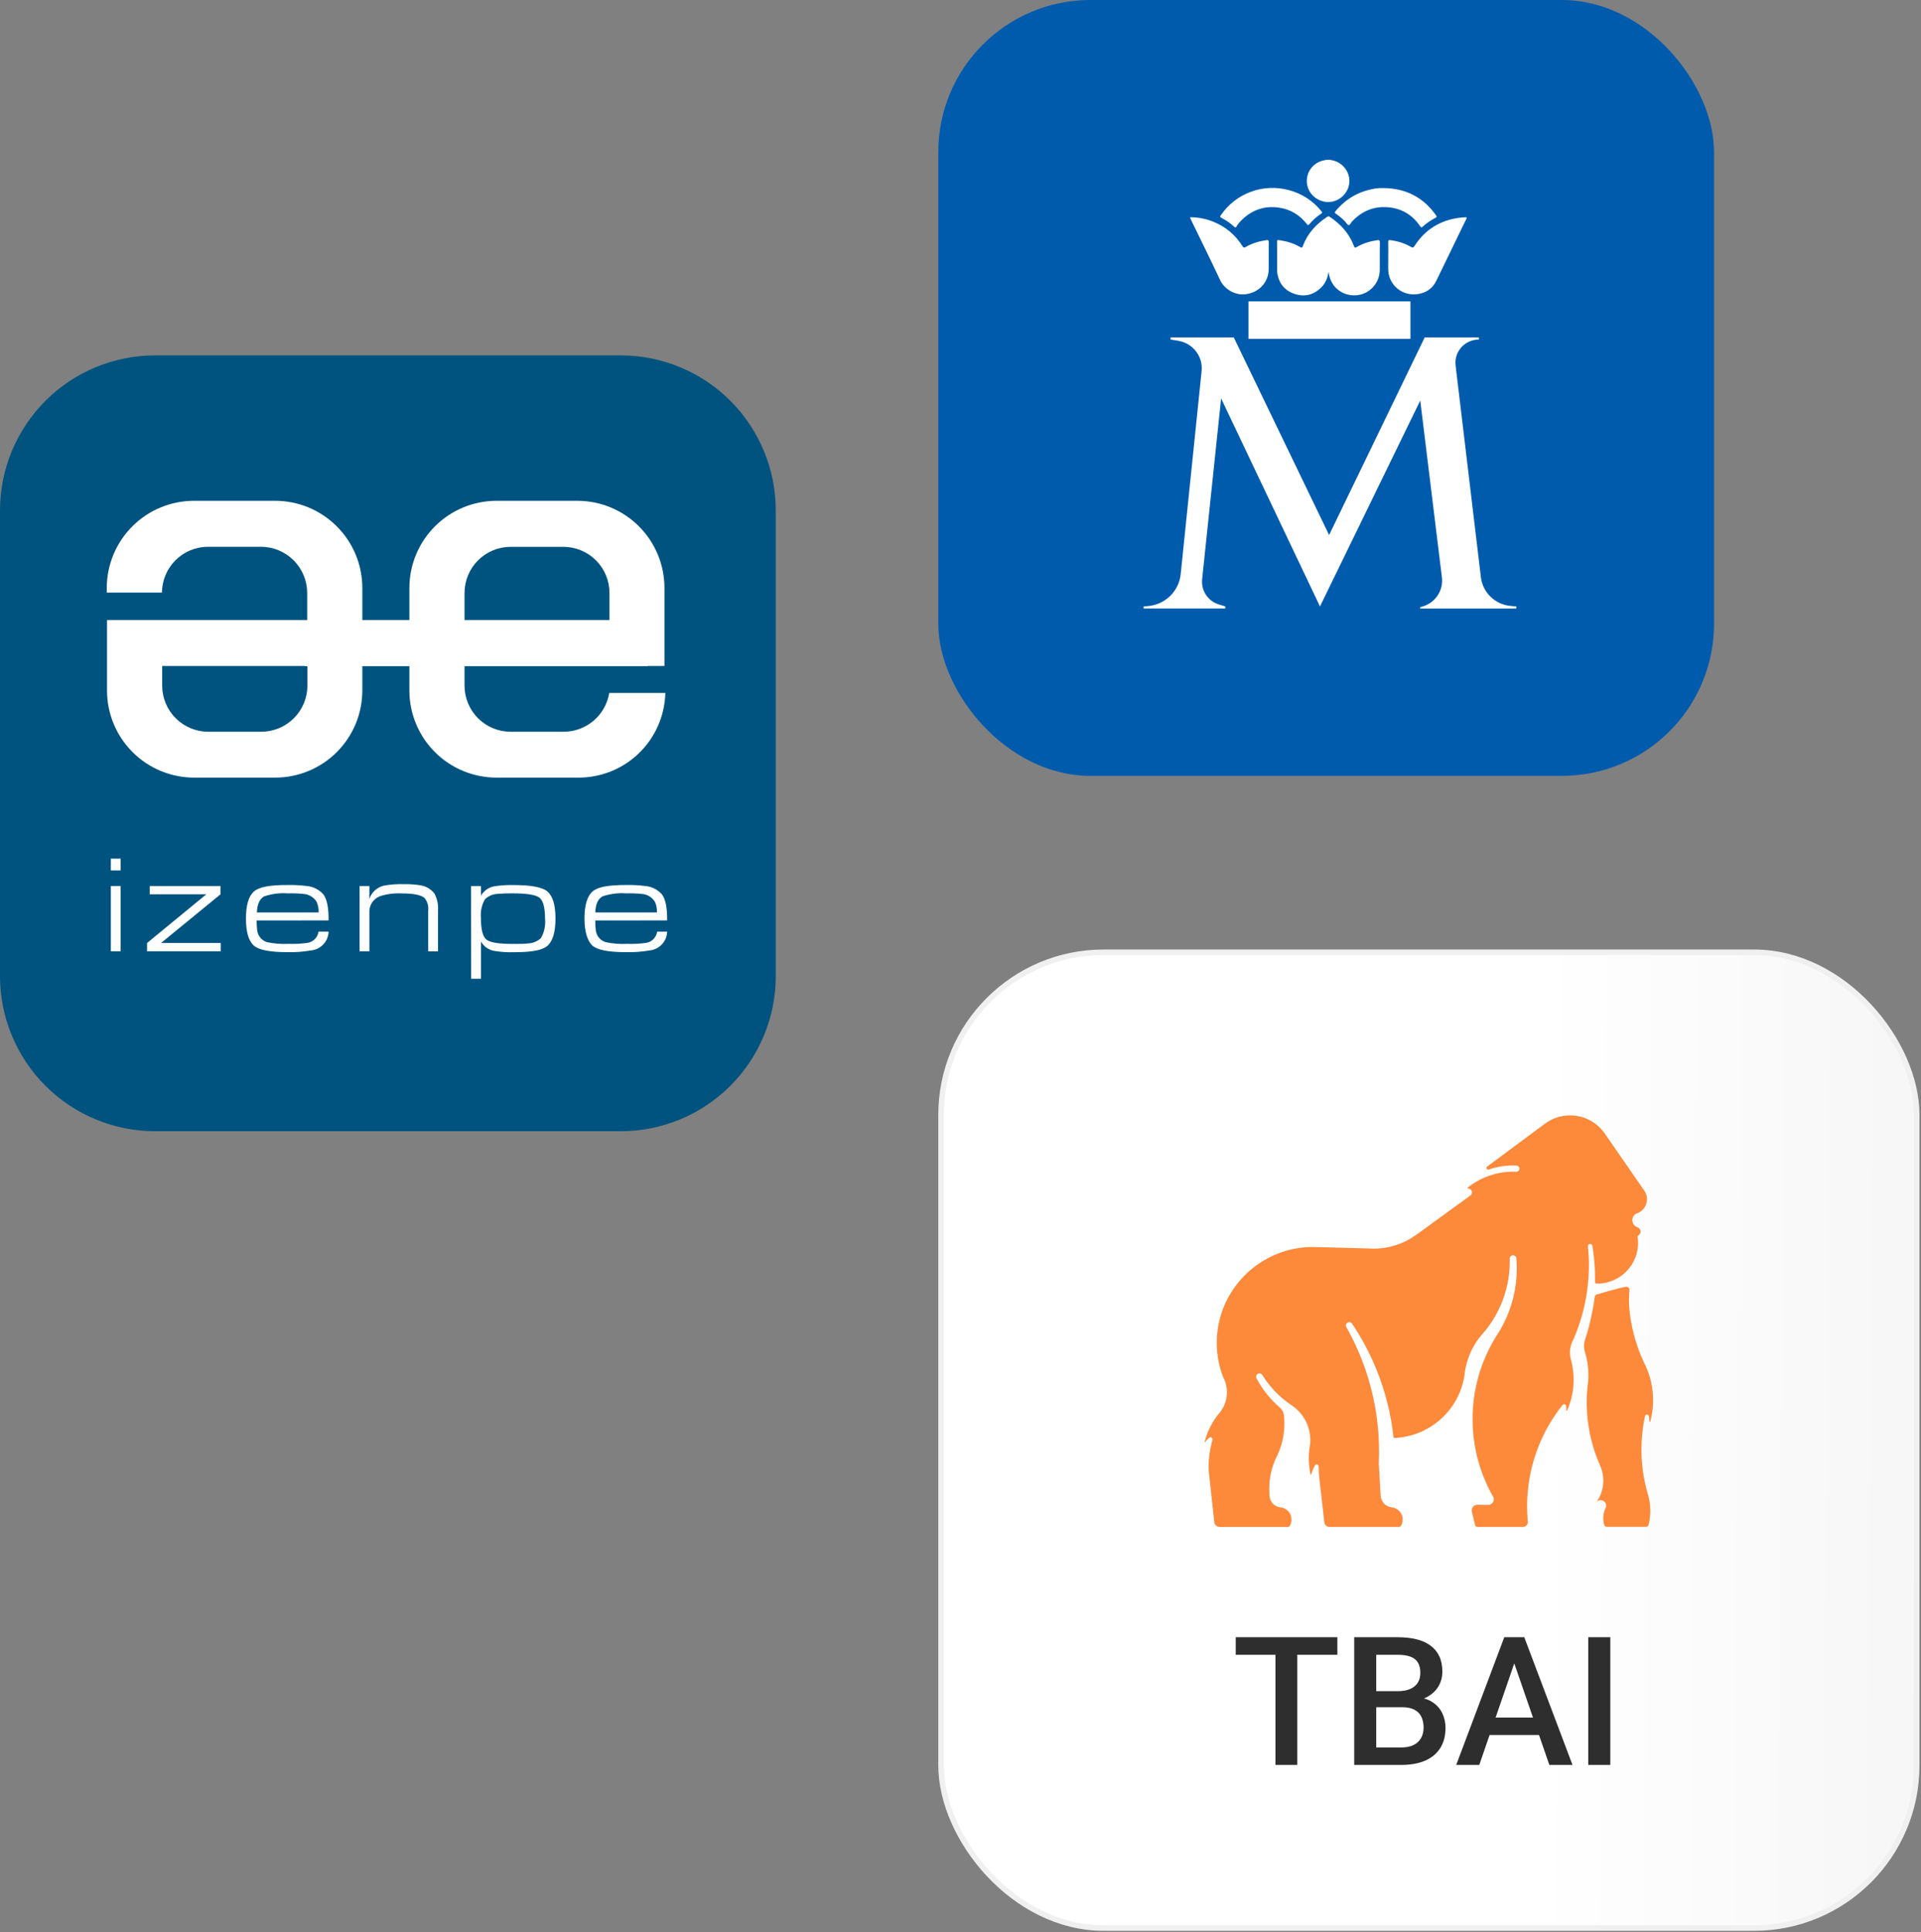
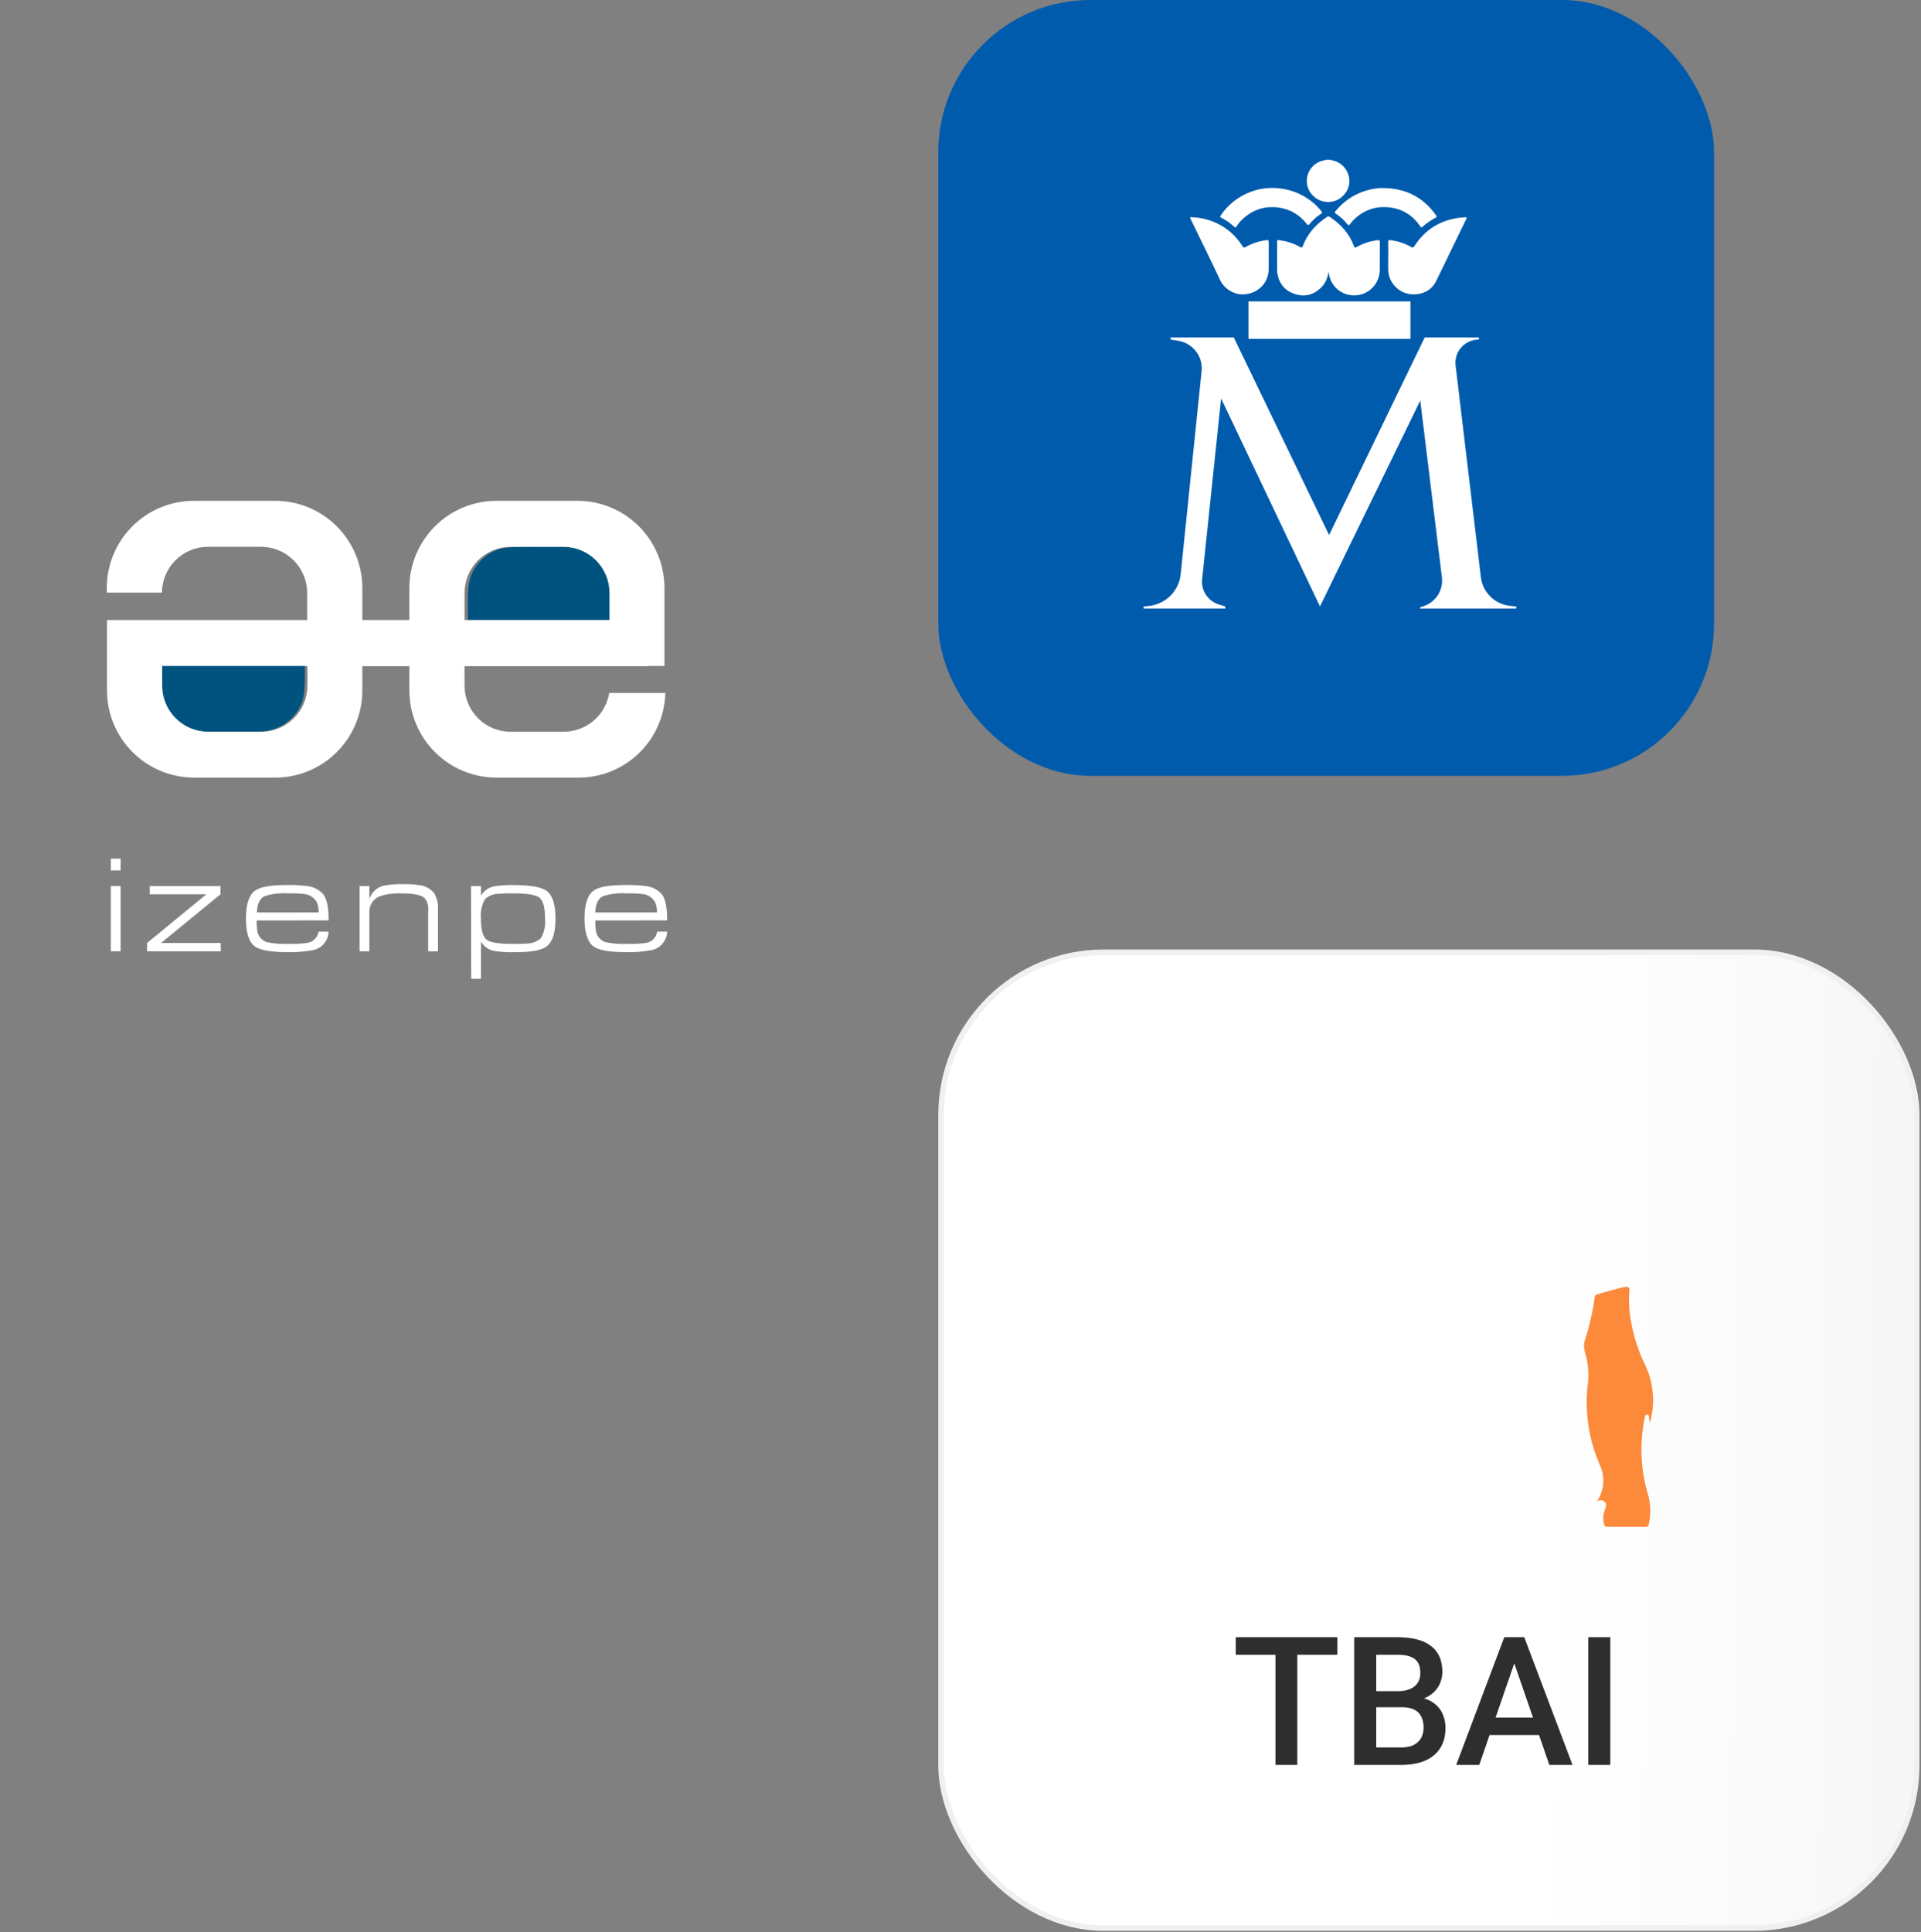
<svg xmlns="http://www.w3.org/2000/svg" width="346" height="348" viewBox="0 0 346 348" fill="none">
  <rect x="0" y="0" width="346" height="348" fill="#808080" stroke="none" />
  <g clip-path="url(#clip0_678_3110)">
-     <path d="M0 91.928C0.003 84.52 2.948 77.417 8.187 72.179C13.426 66.942 20.531 64 27.939 64H111.798C119.205 64 126.308 66.942 131.546 72.18C136.784 77.418 139.726 84.521 139.726 91.928V175.787C139.727 179.456 139.006 183.088 137.603 186.478C136.2 189.868 134.143 192.948 131.55 195.542C128.956 198.137 125.877 200.195 122.488 201.599C119.099 203.003 115.466 203.726 111.798 203.726H27.939C20.529 203.726 13.423 200.782 8.183 195.543C2.944 190.303 0 183.197 0 175.787L0 91.928Z" fill="#00537F" />
    <path d="M116.68 111.702H27.738V119.941H116.68V111.702Z" fill="white" />
    <path d="M28.733 119.825C28.666 121.671 28.74 123.519 28.955 125.353C29.205 126.613 29.767 127.789 30.591 128.773C31.414 129.758 32.473 130.52 33.668 130.988C35.85 132.047 37.682 131.782 41.59 131.782C45.17 131.782 47.235 131.888 48.728 131.496C49.928 131.185 51.043 130.611 51.994 129.816C52.944 129.021 53.706 128.025 54.225 126.9C54.85 125.586 54.935 123.722 54.903 119.825H28.733Z" fill="#00537F" />
    <path d="M110.272 111.659C110.341 109.326 110.253 106.991 110.008 104.669C109.658 103.42 109.031 102.267 108.172 101.295C107.314 100.323 106.247 99.557 105.051 99.056C103.314 98.368 101.503 98.463 97.637 98.463C95.294 98.336 92.944 98.421 90.616 98.717C89.336 99.001 88.145 99.592 87.145 100.439C86.145 101.286 85.366 102.363 84.875 103.578C84.092 105.538 84.261 107.751 84.282 111.659H110.315" fill="#00537F" />
    <path fill-rule="evenodd" clip-rule="evenodd" d="M21.733 156.755H19.964V154.637H21.733V156.755ZM21.733 171.318H19.964V159.562H21.733V171.318Z" fill="white" />
    <path d="M26.488 171.318V169.824L37.163 161.055H26.964V159.562H39.716V161.055L29.008 169.824H39.758V171.318H26.488Z" fill="white" />
    <path fill-rule="evenodd" clip-rule="evenodd" d="M57.392 164.328C57.416 163.678 57.297 163.031 57.043 162.432C56.796 162.025 56.456 161.682 56.051 161.431C55.646 161.181 55.187 161.03 54.713 160.992C53.752 160.896 52.786 160.86 51.821 160.886C50.387 160.782 48.947 160.966 47.585 161.426C46.769 161.871 46.325 162.835 46.272 164.328H57.392ZM46.229 165.768C46.223 166.366 46.255 166.964 46.325 167.558C46.385 168.042 46.582 168.499 46.894 168.875C47.205 169.25 47.618 169.528 48.083 169.676C49.353 169.944 50.652 170.047 51.948 169.983C53.052 170.02 54.157 169.967 55.253 169.825C55.782 169.769 56.277 169.539 56.66 169.171C57.044 168.803 57.294 168.317 57.371 167.791H59.182C59.155 168.645 58.817 169.459 58.232 170.081C57.647 170.703 56.855 171.09 56.005 171.17C54.606 171.41 53.187 171.513 51.768 171.477C48.641 171.477 46.632 171.088 45.742 170.312C44.778 169.475 44.302 167.844 44.302 165.429C44.302 163.015 44.778 161.384 45.742 160.547C46.706 159.71 48.623 159.382 51.747 159.382C52.919 159.359 54.09 159.419 55.253 159.562C56.423 159.662 57.507 160.217 58.271 161.108C58.896 161.956 59.203 163.502 59.182 165.758L46.229 165.768Z" fill="white" />
    <path d="M64.763 171.318V159.562H66.532V161.892C66.721 161.311 67.055 160.788 67.501 160.371C67.947 159.955 68.492 159.658 69.084 159.509C70.309 159.279 71.556 159.186 72.802 159.234C73.755 159.21 74.709 159.274 75.651 159.424C76.679 159.559 77.612 160.096 78.245 160.918C78.741 161.835 78.965 162.875 78.891 163.915V171.328H77.123V163.999C77.172 163.595 77.139 163.185 77.026 162.794C76.914 162.403 76.723 162.038 76.466 161.722C75.852 161.172 74.465 160.896 72.314 160.896C71.007 160.831 69.698 161 68.449 161.394C67.845 161.622 67.332 162.039 66.987 162.583C66.641 163.128 66.481 163.77 66.532 164.413V171.318H64.763Z" fill="white" />
    <path fill-rule="evenodd" clip-rule="evenodd" d="M92.406 160.886C91.515 160.868 90.624 160.896 89.737 160.971C88.85 160.986 88.001 161.329 87.354 161.934C86.756 162.981 86.501 164.188 86.623 165.387C86.623 167.315 86.93 168.564 87.534 169.147C88.137 169.729 89.758 169.994 92.374 169.994C93.655 169.994 94.555 169.994 95.064 169.909C95.948 169.89 96.793 169.542 97.436 168.935C98.039 167.871 98.295 166.645 98.167 165.429C98.167 163.544 97.86 162.316 97.256 161.744C96.653 161.172 95.022 160.886 92.374 160.886M84.833 159.562H86.633V161.299C86.903 160.829 87.279 160.428 87.731 160.13C88.184 159.832 88.7 159.645 89.239 159.583C90.329 159.427 91.431 159.363 92.533 159.393C95.696 159.393 97.722 159.781 98.612 160.558C99.576 161.394 100.052 163.025 100.052 165.429C100.052 167.833 99.576 169.475 98.612 170.322C97.648 171.17 95.689 171.487 92.522 171.487C91.42 171.521 90.318 171.454 89.228 171.286C88.691 171.225 88.176 171.037 87.725 170.739C87.274 170.441 86.9 170.041 86.633 169.57V176.264H84.865L84.833 159.562Z" fill="white" />
    <path fill-rule="evenodd" clip-rule="evenodd" d="M118.321 164.328C118.356 163.677 118.236 163.028 117.972 162.432C117.728 162.022 117.389 161.677 116.983 161.427C116.578 161.176 116.118 161.027 115.642 160.992C114.685 160.896 113.723 160.86 112.761 160.886C111.327 160.783 109.887 160.967 108.525 161.426C107.709 161.871 107.275 162.834 107.222 164.328H118.374M107.222 165.768C107.205 166.366 107.237 166.965 107.317 167.558C107.374 168.043 107.57 168.502 107.882 168.878C108.194 169.254 108.609 169.532 109.076 169.676C110.342 169.944 111.638 170.047 112.931 169.983C114.038 170.02 115.147 169.967 116.246 169.824C116.774 169.769 117.27 169.539 117.653 169.171C118.037 168.802 118.287 168.317 118.364 167.791H120.164C120.137 168.644 119.799 169.459 119.214 170.081C118.629 170.703 117.837 171.09 116.987 171.169C115.588 171.409 114.169 171.512 112.751 171.477C109.573 171.477 107.614 171.085 106.724 170.312C105.835 169.538 105.273 167.844 105.273 165.429C105.273 163.014 105.761 161.383 106.724 160.547C107.688 159.71 109.605 159.382 112.729 159.382C113.901 159.359 115.072 159.419 116.235 159.562C117.405 159.662 118.489 160.217 119.253 161.108C119.878 161.955 120.175 163.502 120.164 165.758L107.222 165.768Z" fill="white" />
    <path d="M55.327 111.659V106.787C55.325 104.583 54.448 102.47 52.889 100.912C51.331 99.353 49.218 98.476 47.013 98.474H37.482C35.287 98.471 33.18 99.337 31.622 100.883C30.064 102.429 29.182 104.529 29.168 106.724H19.233V105.877C19.239 101.713 20.898 97.722 23.845 94.781C26.792 91.839 30.787 90.189 34.95 90.191H49.555C53.721 90.191 57.716 91.846 60.661 94.792C63.607 97.737 65.261 101.732 65.261 105.898V111.659H73.734V105.898C73.734 101.734 75.388 97.741 78.331 94.795C81.274 91.85 85.266 90.194 89.43 90.191H104.014C108.173 90.2 112.159 91.859 115.096 94.804C118.032 97.749 119.681 101.739 119.678 105.898V119.941H83.669V123.447C83.664 124.541 83.876 125.625 84.293 126.637C84.709 127.648 85.32 128.568 86.093 129.343C86.866 130.117 87.784 130.731 88.794 131.15C89.805 131.569 90.888 131.783 91.983 131.782H101.514C103.491 131.782 105.403 131.079 106.909 129.799C108.415 128.518 109.416 126.743 109.733 124.792H119.837C119.739 128.906 118.023 132.815 115.06 135.67C112.098 138.526 108.128 140.097 104.014 140.043H89.43C85.271 140.043 81.282 138.392 78.339 135.453C75.396 132.514 73.74 128.527 73.734 124.368V119.941H65.261V124.368C65.256 128.529 63.598 132.518 60.653 135.457C57.708 138.396 53.716 140.046 49.555 140.043H34.95C30.795 140.037 26.811 138.384 23.873 135.446C20.935 132.507 19.281 128.524 19.276 124.368V111.659H55.285M29.21 119.941V123.447C29.207 124.54 29.42 125.624 29.837 126.635C30.253 127.646 30.865 128.565 31.638 129.339C32.41 130.114 33.327 130.728 34.337 131.147C35.347 131.566 36.43 131.782 37.524 131.782H47.056C49.26 131.779 51.373 130.902 52.931 129.344C54.49 127.785 55.367 125.672 55.37 123.468V119.941H29.21ZM83.669 111.659H109.775V106.798C109.777 105.706 109.563 104.624 109.145 103.615C108.728 102.605 108.116 101.688 107.343 100.916C106.571 100.144 105.654 99.531 104.645 99.114C103.635 98.697 102.554 98.483 101.461 98.484H91.93C89.733 98.495 87.63 99.376 86.082 100.935C84.534 102.493 83.666 104.601 83.669 106.798V111.659Z" fill="white" />
  </g>
  <rect x="169" width="139.726" height="139.726" rx="27.397" fill="#005BAD" />
  <g clip-path="url(#clip1_678_3110)">
    <path d="M239.645 28.767C239.737 28.869 239.868 28.851 239.985 28.875C241.778 29.237 243.085 30.862 243.049 32.68C243.013 34.439 241.639 36.018 239.876 36.324C237.808 36.684 235.772 35.267 235.431 33.232C235.084 31.158 236.446 29.233 238.523 28.864C238.63 28.846 238.74 28.84 238.828 28.766H239.645V28.767Z" fill="white" />
    <path d="M239.301 48.935C239.134 50.005 238.766 50.974 237.992 51.751C236.685 53.061 235.108 53.514 233.331 52.981C231.564 52.45 230.469 51.248 230.099 49.43C230.001 48.948 230.033 48.466 230.031 47.983C230.021 46.557 230.023 45.13 230.022 43.704C230.022 43.196 230.036 43.196 230.56 43.273C231.849 43.463 233.069 43.853 234.197 44.503C234.445 44.646 234.546 44.628 234.653 44.335C235.484 42.057 237.048 40.367 239.054 39.04C239.217 38.932 239.338 38.945 239.494 39.047C241.488 40.37 243.034 42.057 243.863 44.319C243.971 44.611 244.067 44.664 244.343 44.502C245.491 43.827 246.747 43.455 248.061 43.255C248.393 43.205 248.54 43.264 248.534 43.658C248.508 45.3 248.526 46.942 248.52 48.582C248.511 51.084 246.537 53.145 244.012 53.19C241.598 53.233 239.681 51.587 239.341 49.203C239.328 49.114 239.313 49.025 239.299 48.937L239.301 48.935Z" fill="white" />
    <path d="M214.375 39.121C215.798 39.123 217.172 39.389 218.494 39.915C220.751 40.813 222.507 42.301 223.793 44.335C223.949 44.581 224.061 44.661 224.361 44.487C225.51 43.82 226.764 43.442 228.079 43.248C228.403 43.201 228.528 43.276 228.524 43.638C228.503 45.225 228.521 46.812 228.514 48.399C228.504 50.848 226.77 52.708 224.319 52.989C222.287 53.222 220.467 51.943 219.772 50.46C218.055 46.794 216.256 43.166 214.491 39.522C214.434 39.404 214.332 39.3 214.373 39.122L214.375 39.121Z" fill="white" />
    <path d="M250.04 46.083C250.04 45.262 250.058 44.441 250.031 43.622C250.02 43.28 250.146 43.204 250.452 43.247C251.755 43.433 252.997 43.807 254.136 44.463C254.447 44.642 254.573 44.607 254.764 44.311C256.705 41.3 259.481 39.598 263.067 39.191C263.35 39.158 263.635 39.148 263.92 39.125C264.18 39.102 264.232 39.185 264.113 39.422C263.779 40.082 263.462 40.752 263.139 41.417C261.66 44.468 260.19 47.523 258.699 50.57C257.983 52.032 256.761 52.817 255.144 52.988C252.634 53.253 250.609 51.579 250.151 49.467C249.965 48.605 250.055 47.726 250.039 46.853C250.034 46.597 250.039 46.342 250.039 46.086L250.04 46.083Z" fill="white" />
    <path d="M249.31 33.871C253.267 33.935 256.389 35.568 258.658 38.785C258.816 39.01 258.788 39.105 258.546 39.23C257.711 39.66 256.938 40.186 256.247 40.82C256.038 41.013 255.949 40.979 255.8 40.758C254.469 38.789 252.601 37.605 250.235 37.346C247.562 37.053 245.297 37.967 243.477 39.943C243.283 40.152 243.166 40.56 242.893 40.527C242.677 40.501 242.502 40.148 242.31 39.94C241.802 39.392 241.235 38.91 240.612 38.497C240.388 38.348 240.373 38.235 240.546 38.025C242.408 35.778 244.788 34.422 247.686 33.957C247.954 33.915 248.225 33.889 248.496 33.873C248.767 33.86 249.039 33.871 249.311 33.871H249.31Z" fill="white" />
    <path d="M238.149 38.248C238.14 38.376 238.044 38.414 237.968 38.466C237.167 39.01 236.444 39.638 235.83 40.383C235.647 40.605 235.565 40.581 235.392 40.361C234.086 38.694 232.385 37.659 230.26 37.376C227.707 37.036 225.516 37.813 223.683 39.588C223.315 39.945 222.976 40.336 222.717 40.782C222.605 40.975 222.518 41.032 222.327 40.858C221.616 40.205 220.828 39.654 219.967 39.215C219.677 39.067 219.78 38.93 219.903 38.75C221.221 36.82 222.979 35.44 225.168 34.585C229.663 32.829 235.028 34.266 237.991 38.03C238.049 38.103 238.101 38.181 238.149 38.248Z" fill="white" />
    <path d="M210.817 60.773H222.225L239.39 96.355L256.607 60.773H266.368V61.147C263.84 61.147 261.877 63.33 262.174 65.813L266.732 103.961C267.063 106.73 269.315 108.889 272.126 109.131L273.11 109.216V109.59H255.793L255.808 109.341L256.052 109.278C258.441 108.67 260.006 106.407 259.709 103.985L255.808 72.135L237.748 109.216L219.941 71.759L216.523 104.322C216.308 106.367 217.587 108.274 219.576 108.875L220.699 109.215V109.589H205.986V109.215L206.742 109.153C209.855 108.9 212.341 106.488 212.658 103.416L216.429 66.82C216.7 64.192 214.859 61.809 212.224 61.374L210.85 61.148L210.818 60.774L210.817 60.773Z" fill="white" />
    <path d="M254.04 54.28H224.867V61.022H254.04V54.28Z" fill="white" />
  </g>
  <rect x="169.5" y="171.5" width="175.726" height="175.726" rx="29.285" fill="url(#paint0_linear_678_3110)" />
  <path d="M296.904 269.433C297.121 270.285 297.237 271.179 297.237 272.1C297.237 272.759 297.177 273.404 297.061 274.026C297.047 274.099 297.038 274.173 297.024 274.242C296.996 274.38 296.959 274.518 296.918 274.657C296.858 274.841 296.682 274.965 296.487 274.965H289.396C289.201 274.965 289.021 274.841 288.965 274.652C288.84 274.26 288.771 273.837 288.771 273.404C288.771 272.763 288.919 272.155 289.178 271.616C289.178 271.616 289.178 271.612 289.178 271.607C289.252 271.469 289.294 271.312 289.294 271.147C289.294 270.598 288.817 270.147 288.266 270.165C287.965 270.179 287.697 270.327 287.521 270.552C288.313 269.451 288.78 268.106 288.78 266.651C288.78 265.748 288.6 264.887 288.275 264.103C288.238 264.011 288.201 263.924 288.16 263.836C288.16 263.836 288.16 263.827 288.155 263.822C287.826 263.081 287.535 262.321 287.271 261.547C287.239 261.459 287.211 261.372 287.183 261.284C286.276 258.521 285.79 255.568 285.79 252.505C285.79 251.583 285.831 250.676 285.919 249.778C285.919 249.778 285.919 249.778 285.919 249.773C285.984 249.391 286.03 248.999 286.058 248.608C286.086 248.276 286.095 247.935 286.095 247.594C286.095 246.162 285.873 244.78 285.461 243.481C285.461 243.476 285.461 243.471 285.461 243.462C285.359 243.126 285.304 242.771 285.304 242.403C285.304 242.09 285.345 241.781 285.419 241.491C285.47 241.348 285.517 241.201 285.563 241.058C285.563 241.058 285.563 241.053 285.563 241.049C285.818 240.27 286.044 239.482 286.243 238.685C286.623 237.175 287.053 235.18 287.229 233.609C287.257 233.328 287.479 233.107 287.757 233.075H287.776C287.776 233.075 291.918 231.831 292.904 231.744C293.085 231.725 293.266 231.79 293.377 231.933C293.451 232.029 293.497 232.149 293.497 232.283C293.497 232.301 293.497 232.319 293.497 232.343C293.034 236.433 294.358 241.634 296.006 245.167C296.029 245.213 296.052 245.263 296.075 245.314C296.163 245.498 296.256 245.687 296.348 245.871C297.024 247.313 297.478 248.884 297.658 250.547C297.682 250.763 297.7 250.98 297.714 251.196C297.825 252.864 297.649 254.481 297.237 256.01C297.237 256.01 297.237 256.019 297.237 256.024C297.223 256.051 297.2 256.07 297.168 256.07C297.126 256.07 297.094 256.038 297.094 255.996C297.075 255.701 297.043 255.407 297.01 255.112C297.01 255.07 297.001 255.029 296.987 254.992C296.936 254.854 296.802 254.752 296.645 254.752C296.487 254.752 296.339 254.858 296.297 255.01C296.297 255.029 296.288 255.043 296.284 255.061C295.867 256.996 295.649 259.004 295.649 261.059C295.649 263.693 296.01 266.245 296.682 268.664C296.756 268.926 296.83 269.189 296.913 269.447L296.904 269.433Z" fill="#FD893A" />
-   <path d="M294.01 219.753C294.01 219.956 294.052 220.145 294.135 220.315C294.154 220.357 294.177 220.398 294.2 220.44H294.205C294.367 220.711 294.617 220.914 294.913 221.015C294.927 221.015 294.941 221.025 294.95 221.029C295.265 221.14 295.492 221.444 295.492 221.794C295.492 222.089 295.334 222.347 295.098 222.489C295.084 222.494 295.07 222.503 295.056 222.508C294.992 222.549 294.95 222.623 294.95 222.706C294.95 222.72 294.95 222.734 294.955 222.747V222.757C295.209 224.424 294.885 226.188 293.913 227.731C292.511 229.961 290.09 231.182 287.622 231.168C287.618 231.168 287.609 231.168 287.604 231.168C287.59 231.168 287.581 231.168 287.567 231.168C287.405 231.149 287.28 231.016 287.28 230.85C287.284 230.615 287.289 230.376 287.289 230.141C287.289 228.404 287.16 226.7 286.914 225.018C286.914 225.005 286.91 224.995 286.91 224.981C286.877 224.779 286.845 224.576 286.812 224.378C286.812 224.378 286.812 224.341 286.803 224.327C286.752 224.111 286.525 223.963 286.28 224.037C286.109 224.092 286.007 224.254 286.007 224.433C286.007 224.438 286.007 224.447 286.007 224.456C286.123 225.58 286.183 226.718 286.183 227.87C286.183 228.574 286.164 229.279 286.113 229.975C286.095 230.316 286.067 230.652 286.035 230.988C285.706 234.526 284.813 237.925 283.442 241.122V241.127C283.021 241.85 282.776 242.688 282.776 243.582C282.776 243.964 282.818 244.337 282.905 244.697C282.933 244.812 282.966 244.927 282.998 245.038C283.285 246.134 283.438 247.29 283.438 248.479C283.438 249.349 283.354 250.197 283.197 251.021C282.998 252.081 282.674 253.099 282.244 254.057C282.23 254.08 282.207 254.098 282.179 254.098C282.137 254.098 282.105 254.066 282.105 254.025C282.128 253.753 282.123 253.486 282.095 253.219C282.095 253.205 282.095 253.191 282.086 253.177C282.054 253.011 281.906 252.887 281.73 252.887C281.619 252.887 281.521 252.938 281.447 253.011C281.443 253.025 281.429 253.034 281.42 253.048C278.165 257.143 275.976 262.123 275.286 267.567C275.157 268.585 275.078 269.622 275.059 270.672C275.055 270.879 275.055 271.082 275.055 271.289C275.055 272.165 275.092 273.026 275.166 273.883C275.166 273.915 275.171 273.943 275.175 273.975C275.175 273.979 275.175 273.989 275.175 273.993C275.18 274.035 275.184 274.076 275.184 274.113C275.184 274.583 274.8 274.979 274.31 274.979H266.121C265.913 274.979 265.727 274.836 265.681 274.634L265.103 272.229C265.075 272.091 265.07 271.948 265.107 271.782C265.204 271.322 265.621 270.999 266.093 270.999H266.13L267.982 271.027C267.982 271.027 268.019 271.027 268.037 271.027H268.065C268.611 271.013 269.051 270.566 269.051 270.013C269.051 269.852 269.014 269.696 268.94 269.557C268.931 269.534 268.921 269.516 268.903 269.497C267.5 267.028 266.463 264.329 265.852 261.478C265.445 259.571 265.232 257.595 265.232 255.568C265.232 250.063 266.811 244.922 269.537 240.574C269.537 240.574 269.537 240.569 269.542 240.565C269.653 240.399 269.759 240.233 269.866 240.063C269.866 240.063 269.88 240.035 269.884 240.026C270.278 239.399 270.634 238.755 270.963 238.091C272.393 235.175 273.199 231.9 273.199 228.436C273.199 227.842 273.171 227.252 273.125 226.667C273.125 226.626 273.125 226.594 273.115 226.557C273.064 226.276 272.819 226.064 272.523 226.064C272.194 226.064 271.921 226.331 271.921 226.663C271.953 227.883 271.875 229.123 271.671 230.371C271.231 233.052 270.273 235.516 268.917 237.681C268.352 238.584 267.718 239.432 267.024 240.219C266.07 241.297 265.297 242.527 264.737 243.872C264.709 243.941 264.681 244.001 264.654 244.066C264.607 244.185 264.561 244.305 264.519 244.425C264.292 245.033 264.107 245.673 263.978 246.323C263.931 246.544 263.894 246.765 263.857 246.991C263.825 247.221 263.797 247.451 263.774 247.682C262.83 253.937 257.506 258.765 251.007 258.972C250.785 256.858 250.42 254.78 249.91 252.758C248.623 247.576 246.448 242.739 243.555 238.423C243.555 238.423 243.55 238.414 243.55 238.409C243.532 238.386 243.518 238.363 243.499 238.34C243.499 238.335 243.49 238.326 243.485 238.326C243.342 238.156 243.11 238.064 242.856 238.128C242.638 238.188 242.462 238.372 242.425 238.598C242.398 238.745 242.425 238.879 242.485 238.994C242.485 238.994 242.49 239.003 242.495 239.008C245.212 243.812 247.082 249.146 247.911 254.826C248.1 256.134 248.235 257.456 248.313 258.797C248.364 259.681 248.387 260.57 248.387 261.469C248.387 262.173 248.369 262.873 248.336 263.574L248.623 268.498C248.633 268.705 248.642 268.912 248.661 269.115C248.67 269.244 248.684 269.373 248.698 269.497C248.698 269.534 248.702 269.571 248.711 269.608C248.86 270.571 249.642 271.335 250.623 271.455C251.757 271.552 252.651 272.501 252.651 273.652C252.651 274.058 252.54 274.445 252.345 274.767C252.266 274.905 252.118 274.984 251.961 274.984H239.472C238.986 274.984 238.583 274.62 238.528 274.154V274.118L237.653 266.425V266.384C237.56 265.67 237.514 264.942 237.514 264.2V264.085C237.514 263.891 237.361 263.726 237.162 263.721C237.07 263.721 236.996 263.735 236.917 263.804C236.699 264.002 236.162 265.481 236.153 265.508C236.139 265.541 236.116 265.564 236.084 265.564C236.056 265.564 236.023 265.545 236.019 265.522C236.01 265.49 235.723 263.68 235.723 262.731C235.723 262.081 235.769 261.441 235.861 260.814V260.805C235.894 260.658 235.917 260.51 235.936 260.363C235.977 260.027 236.005 259.69 236.005 259.35C236.005 259.267 236.005 259.188 236 259.11C235.973 258.18 235.774 257.286 235.436 256.471C234.871 255.112 233.922 253.951 232.723 253.131C232.649 253.08 232.575 253.03 232.496 252.979C231.695 252.44 230.941 251.832 230.247 251.169C229.14 250.123 228.173 248.935 227.363 247.636C227.358 247.622 227.349 247.613 227.344 247.599C227.219 247.415 226.997 247.304 226.752 247.341C226.497 247.378 226.289 247.585 226.252 247.838C226.233 247.953 226.252 248.059 226.289 248.156C226.303 248.188 226.312 248.207 226.326 248.23C227.367 250.224 228.784 251.998 230.478 253.453C230.858 253.767 231.126 254.204 231.223 254.702C231.237 254.803 231.246 254.904 231.26 255.01V255.02C231.311 255.48 231.334 255.95 231.334 256.429C231.334 257.065 231.293 257.687 231.205 258.295C231.015 259.64 230.621 260.92 230.061 262.104C230.057 262.113 230.052 262.123 230.048 262.132C229.992 262.238 229.941 262.348 229.885 262.459C229.066 264.182 228.608 266.107 228.608 268.134C228.608 268.549 228.626 268.963 228.668 269.368C228.668 269.442 228.682 269.52 228.691 269.594C228.691 269.608 228.691 269.613 228.691 269.626C228.844 270.598 229.64 271.358 230.631 271.469H230.649C231.76 271.589 232.621 272.528 232.621 273.662C232.621 274.067 232.51 274.454 232.316 274.776C232.237 274.915 232.084 274.993 231.931 274.993H219.693C219.216 274.993 218.818 274.657 218.72 274.21L218.702 274.016V274.002L217.966 267.263V267.254L217.716 264.956V264.942C217.702 264.693 217.697 264.449 217.697 264.2C217.697 262.514 217.938 260.879 218.383 259.336C218.396 259.285 218.433 259.013 218.253 258.903C218.012 258.728 217.721 258.995 217.697 259.018C217.466 259.202 217.262 259.433 217.11 259.69C217.096 259.709 217.073 259.723 217.049 259.723C217.012 259.723 216.98 259.69 216.98 259.649C216.98 259.64 216.98 259.631 216.985 259.621C217.059 259.442 217.086 259.244 217.147 259.055C217.647 257.429 218.429 255.973 219.429 254.716C219.429 254.716 219.433 254.716 219.433 254.711C220.396 253.661 220.989 252.27 220.989 250.736C220.989 250.141 220.901 249.57 220.734 249.031C220.618 248.649 220.466 248.28 220.276 247.935C219.554 246.042 219.16 243.983 219.16 241.836C219.16 234.342 223.96 227.966 230.663 225.576C230.751 225.548 230.839 225.516 230.927 225.484C232.635 224.903 234.464 224.585 236.366 224.572H236.621L236.625 224.576L237.597 224.604C237.597 224.604 237.639 224.604 237.662 224.604L246.341 224.829C246.693 224.857 247.05 224.871 247.406 224.871C250.156 224.871 252.711 224.023 254.812 222.572L254.826 222.563C255.002 222.443 255.178 222.314 255.354 222.181H255.368L260.733 218.279L264.816 215.317L264.871 215.276C265.033 215.147 265.13 214.949 265.13 214.728C265.13 214.433 264.917 214.18 264.635 214.078C264.482 214.023 264.431 214.028 264.362 214.037C264.325 214.037 264.292 214 264.292 213.963C264.292 213.945 264.297 213.926 264.311 213.912C266.584 212.093 269.449 211.01 272.56 211.01C272.731 211.01 272.898 211.01 273.064 211.024C273.083 211.024 273.101 211.024 273.12 211.024H273.125C273.351 211.024 273.56 210.886 273.638 210.679C273.773 210.31 273.527 209.965 273.189 209.923C273.166 209.923 273.143 209.923 273.12 209.919H273.115C272.898 209.905 272.685 209.9 272.463 209.9C270.949 209.9 269.495 210.158 268.139 210.628C268.107 210.637 268.079 210.642 268.047 210.642C267.875 210.642 267.736 210.504 267.736 210.333C267.736 210.236 267.783 210.154 267.852 210.094L267.88 210.075L278.258 202.373H278.263C279.531 201.429 281.1 200.876 282.799 200.876C285.35 200.876 287.604 202.129 288.979 204.046V204.055L289.118 204.248L296.181 214.461C296.478 214.894 296.644 215.414 296.644 215.976C296.644 217.123 295.927 218.104 294.908 218.496C294.89 218.5 294.876 218.51 294.857 218.514C294.853 218.514 294.848 218.514 294.844 218.514C294.348 218.712 294.001 219.191 294.001 219.753H294.01Z" fill="#FD893A" />
-   <path d="M264.556 244.406C264.334 245.014 264.158 245.645 264.024 246.295C264.024 246.295 264.015 246.3 264.01 246.304C264.14 245.655 264.325 245.019 264.552 244.406H264.556Z" fill="#FD893A" />
  <path d="M233.662 294.851V317.85H229.729V294.851H233.662ZM240.881 294.851V298.01H222.574V294.851H240.881ZM252.539 307.456H246.678L246.647 304.565H251.765C252.628 304.565 253.36 304.439 253.96 304.186C254.571 303.923 255.034 303.549 255.35 303.065C255.666 302.57 255.824 301.975 255.824 301.28C255.824 300.511 255.677 299.884 255.382 299.4C255.087 298.916 254.634 298.563 254.024 298.342C253.423 298.12 252.655 298.01 251.717 298.01H247.879V317.85H243.914V294.851H251.717C252.981 294.851 254.108 294.972 255.098 295.214C256.098 295.456 256.946 295.835 257.641 296.351C258.346 296.857 258.878 297.499 259.236 298.278C259.605 299.058 259.789 299.984 259.789 301.059C259.789 302.006 259.563 302.875 259.11 303.665C258.657 304.444 257.988 305.081 257.104 305.576C256.219 306.071 255.119 306.366 253.802 306.461L252.539 307.456ZM252.365 317.85H245.43L247.215 314.706H252.365C253.26 314.706 254.008 314.559 254.608 314.264C255.208 313.959 255.656 313.543 255.951 313.016C256.256 312.479 256.409 311.852 256.409 311.136C256.409 310.389 256.277 309.741 256.014 309.193C255.751 308.635 255.335 308.209 254.766 307.914C254.197 307.609 253.455 307.456 252.539 307.456H248.084L248.116 304.565H253.913L254.813 305.655C256.077 305.697 257.114 305.976 257.925 306.492C258.747 307.008 259.357 307.677 259.758 308.498C260.158 309.32 260.358 310.204 260.358 311.152C260.358 312.616 260.037 313.843 259.394 314.833C258.762 315.823 257.851 316.576 256.661 317.092C255.472 317.597 254.039 317.85 252.365 317.85ZM273.311 297.915L266.439 317.85H262.285L270.941 294.851H273.595L273.311 297.915ZM279.06 317.85L272.173 297.915L271.873 294.851H274.543L283.23 317.85H279.06ZM278.729 309.32V312.463H266.218V309.32H278.729ZM290.039 294.851V317.85H286.074V294.851H290.039Z" fill="#2E2E2E" />
  <rect x="169.5" y="171.5" width="175.726" height="175.726" rx="29.285" stroke="#F0F0F0" />
  <defs>
    <linearGradient id="paint0_linear_678_3110" x1="274.774" y1="259.141" x2="1296.11" y2="266.365" gradientUnits="userSpaceOnUse">
      <stop stop-color="white" />
      <stop offset="1" stop-color="white" stop-opacity="0" />
      <stop offset="1" stop-color="white" stop-opacity="0.75" />
    </linearGradient>
    <clipPath id="clip0_678_3110">
      <rect width="139.726" height="139.726" fill="white" transform="translate(0 64)" />
    </clipPath>
    <clipPath id="clip1_678_3110">
      <rect width="67.123" height="80.822" fill="white" transform="translate(205.986 28.767)" />
    </clipPath>
  </defs>
</svg>